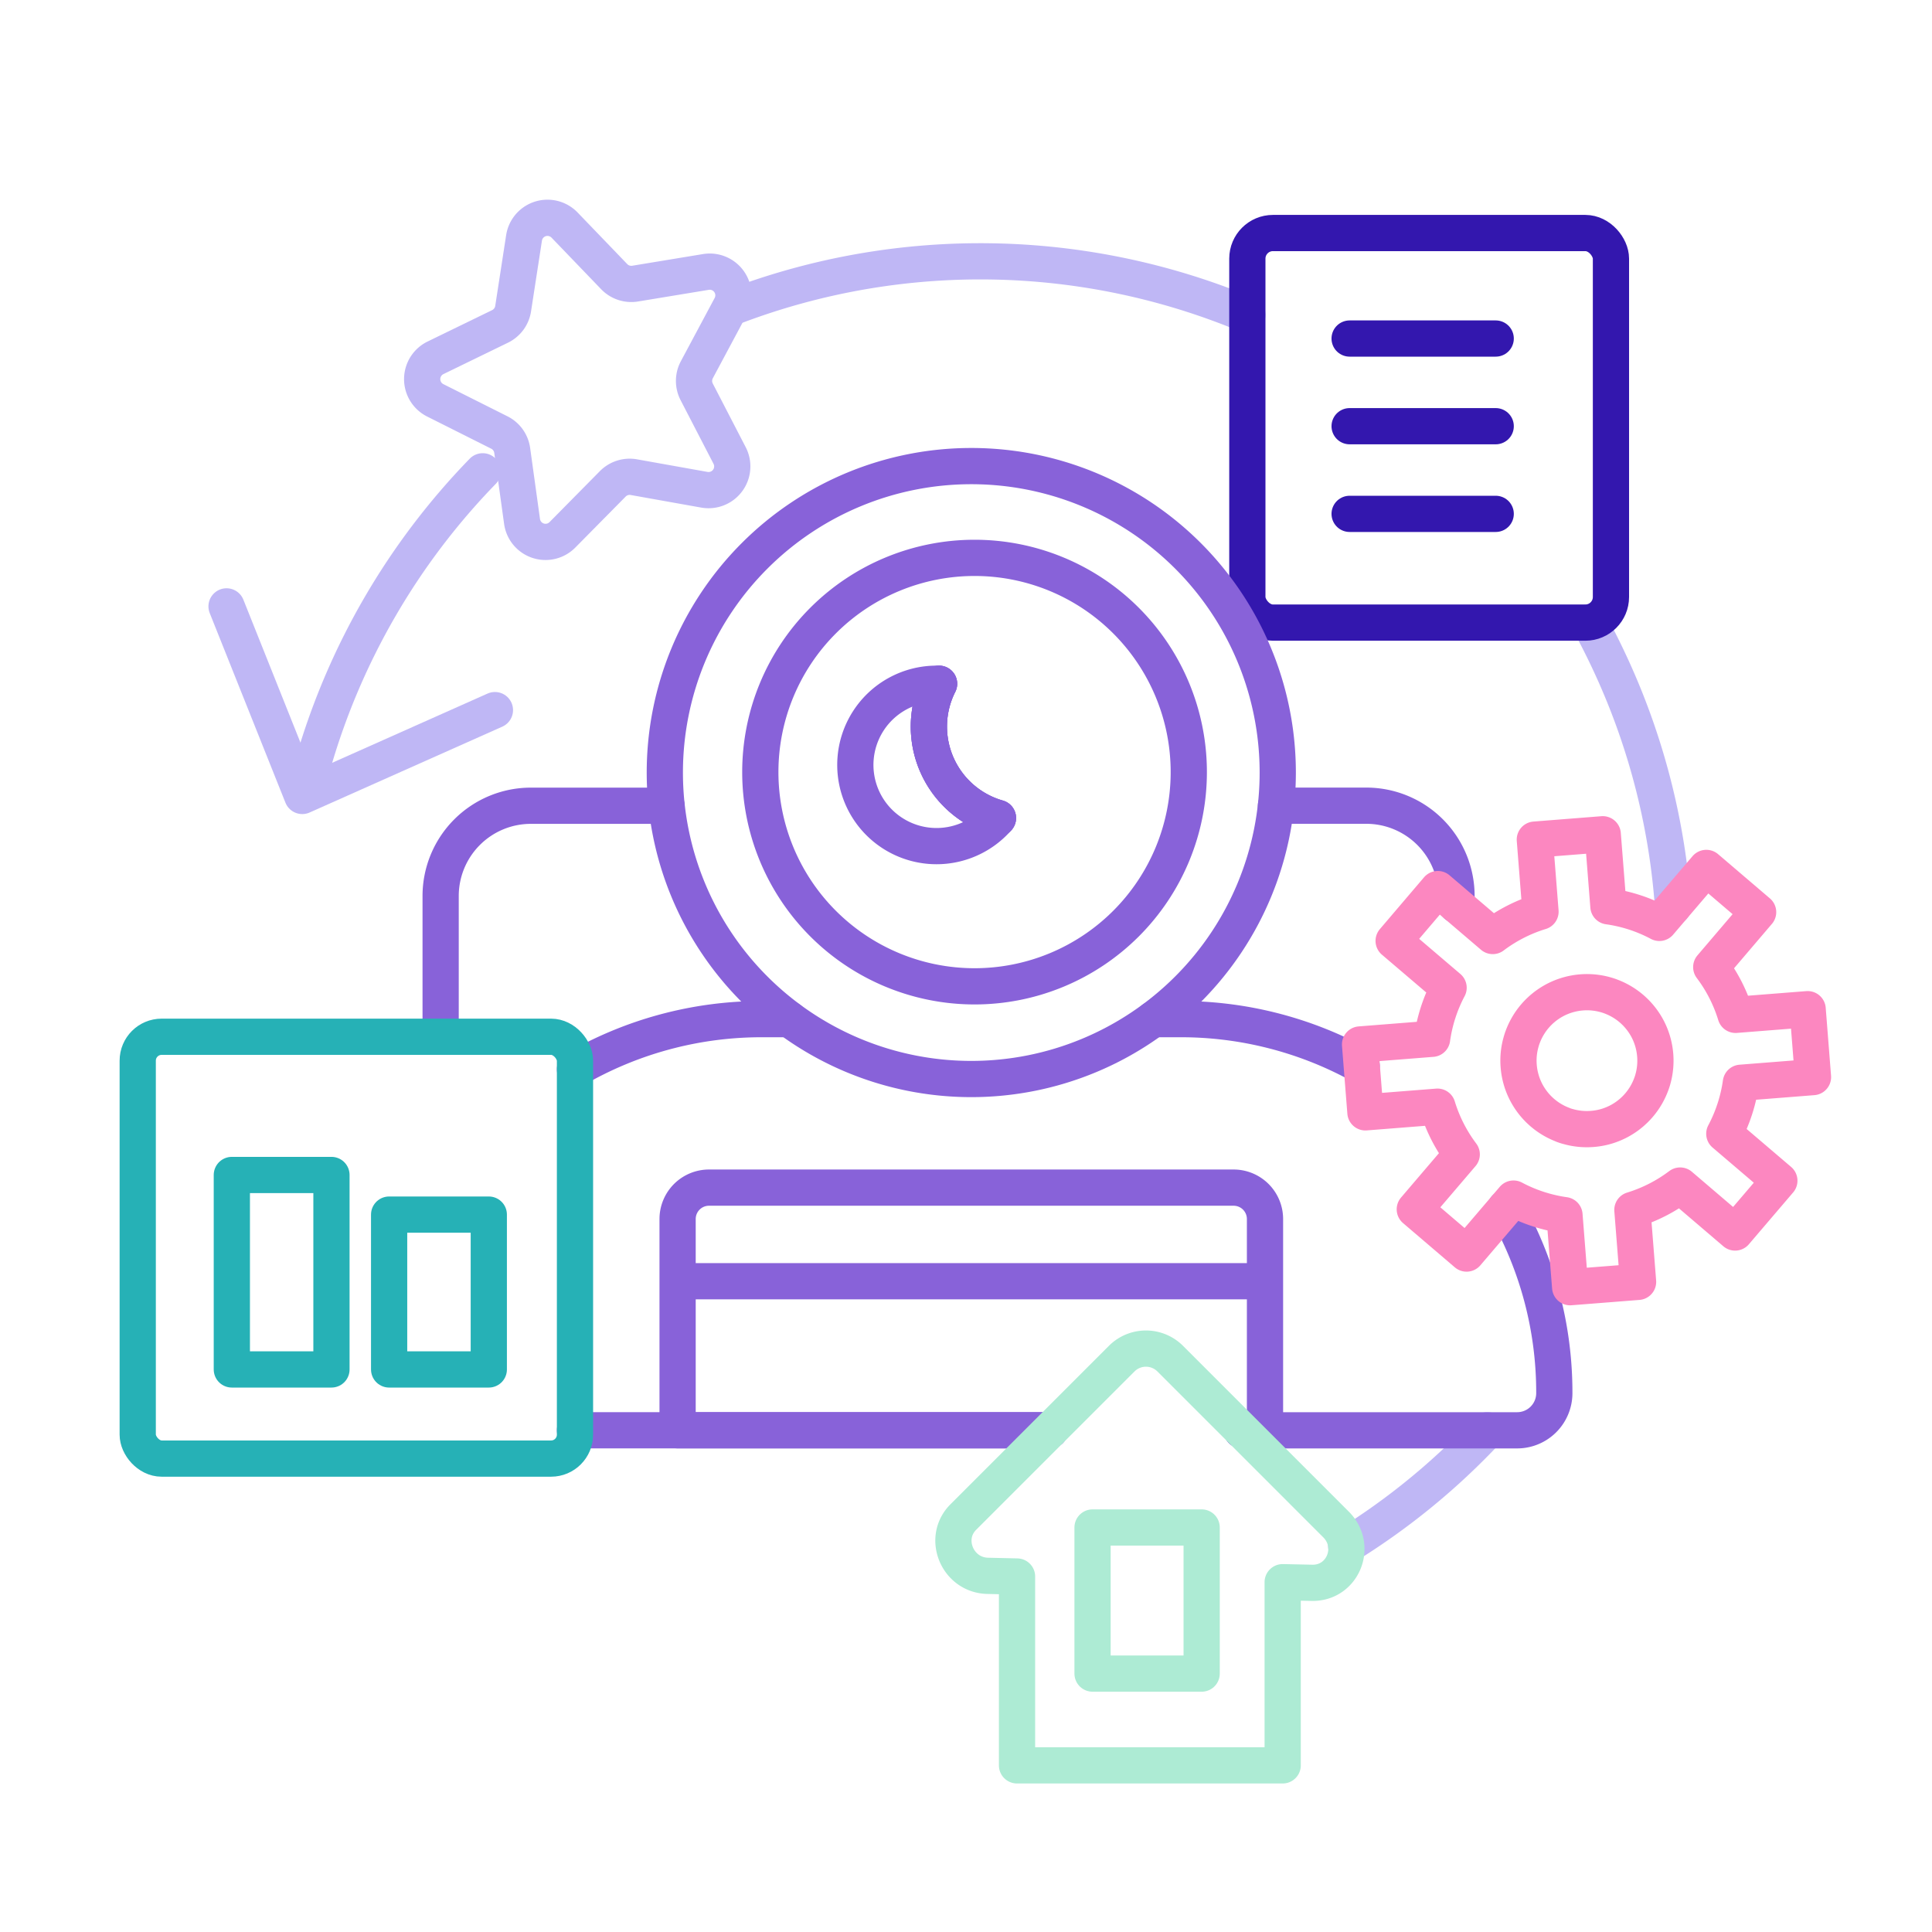
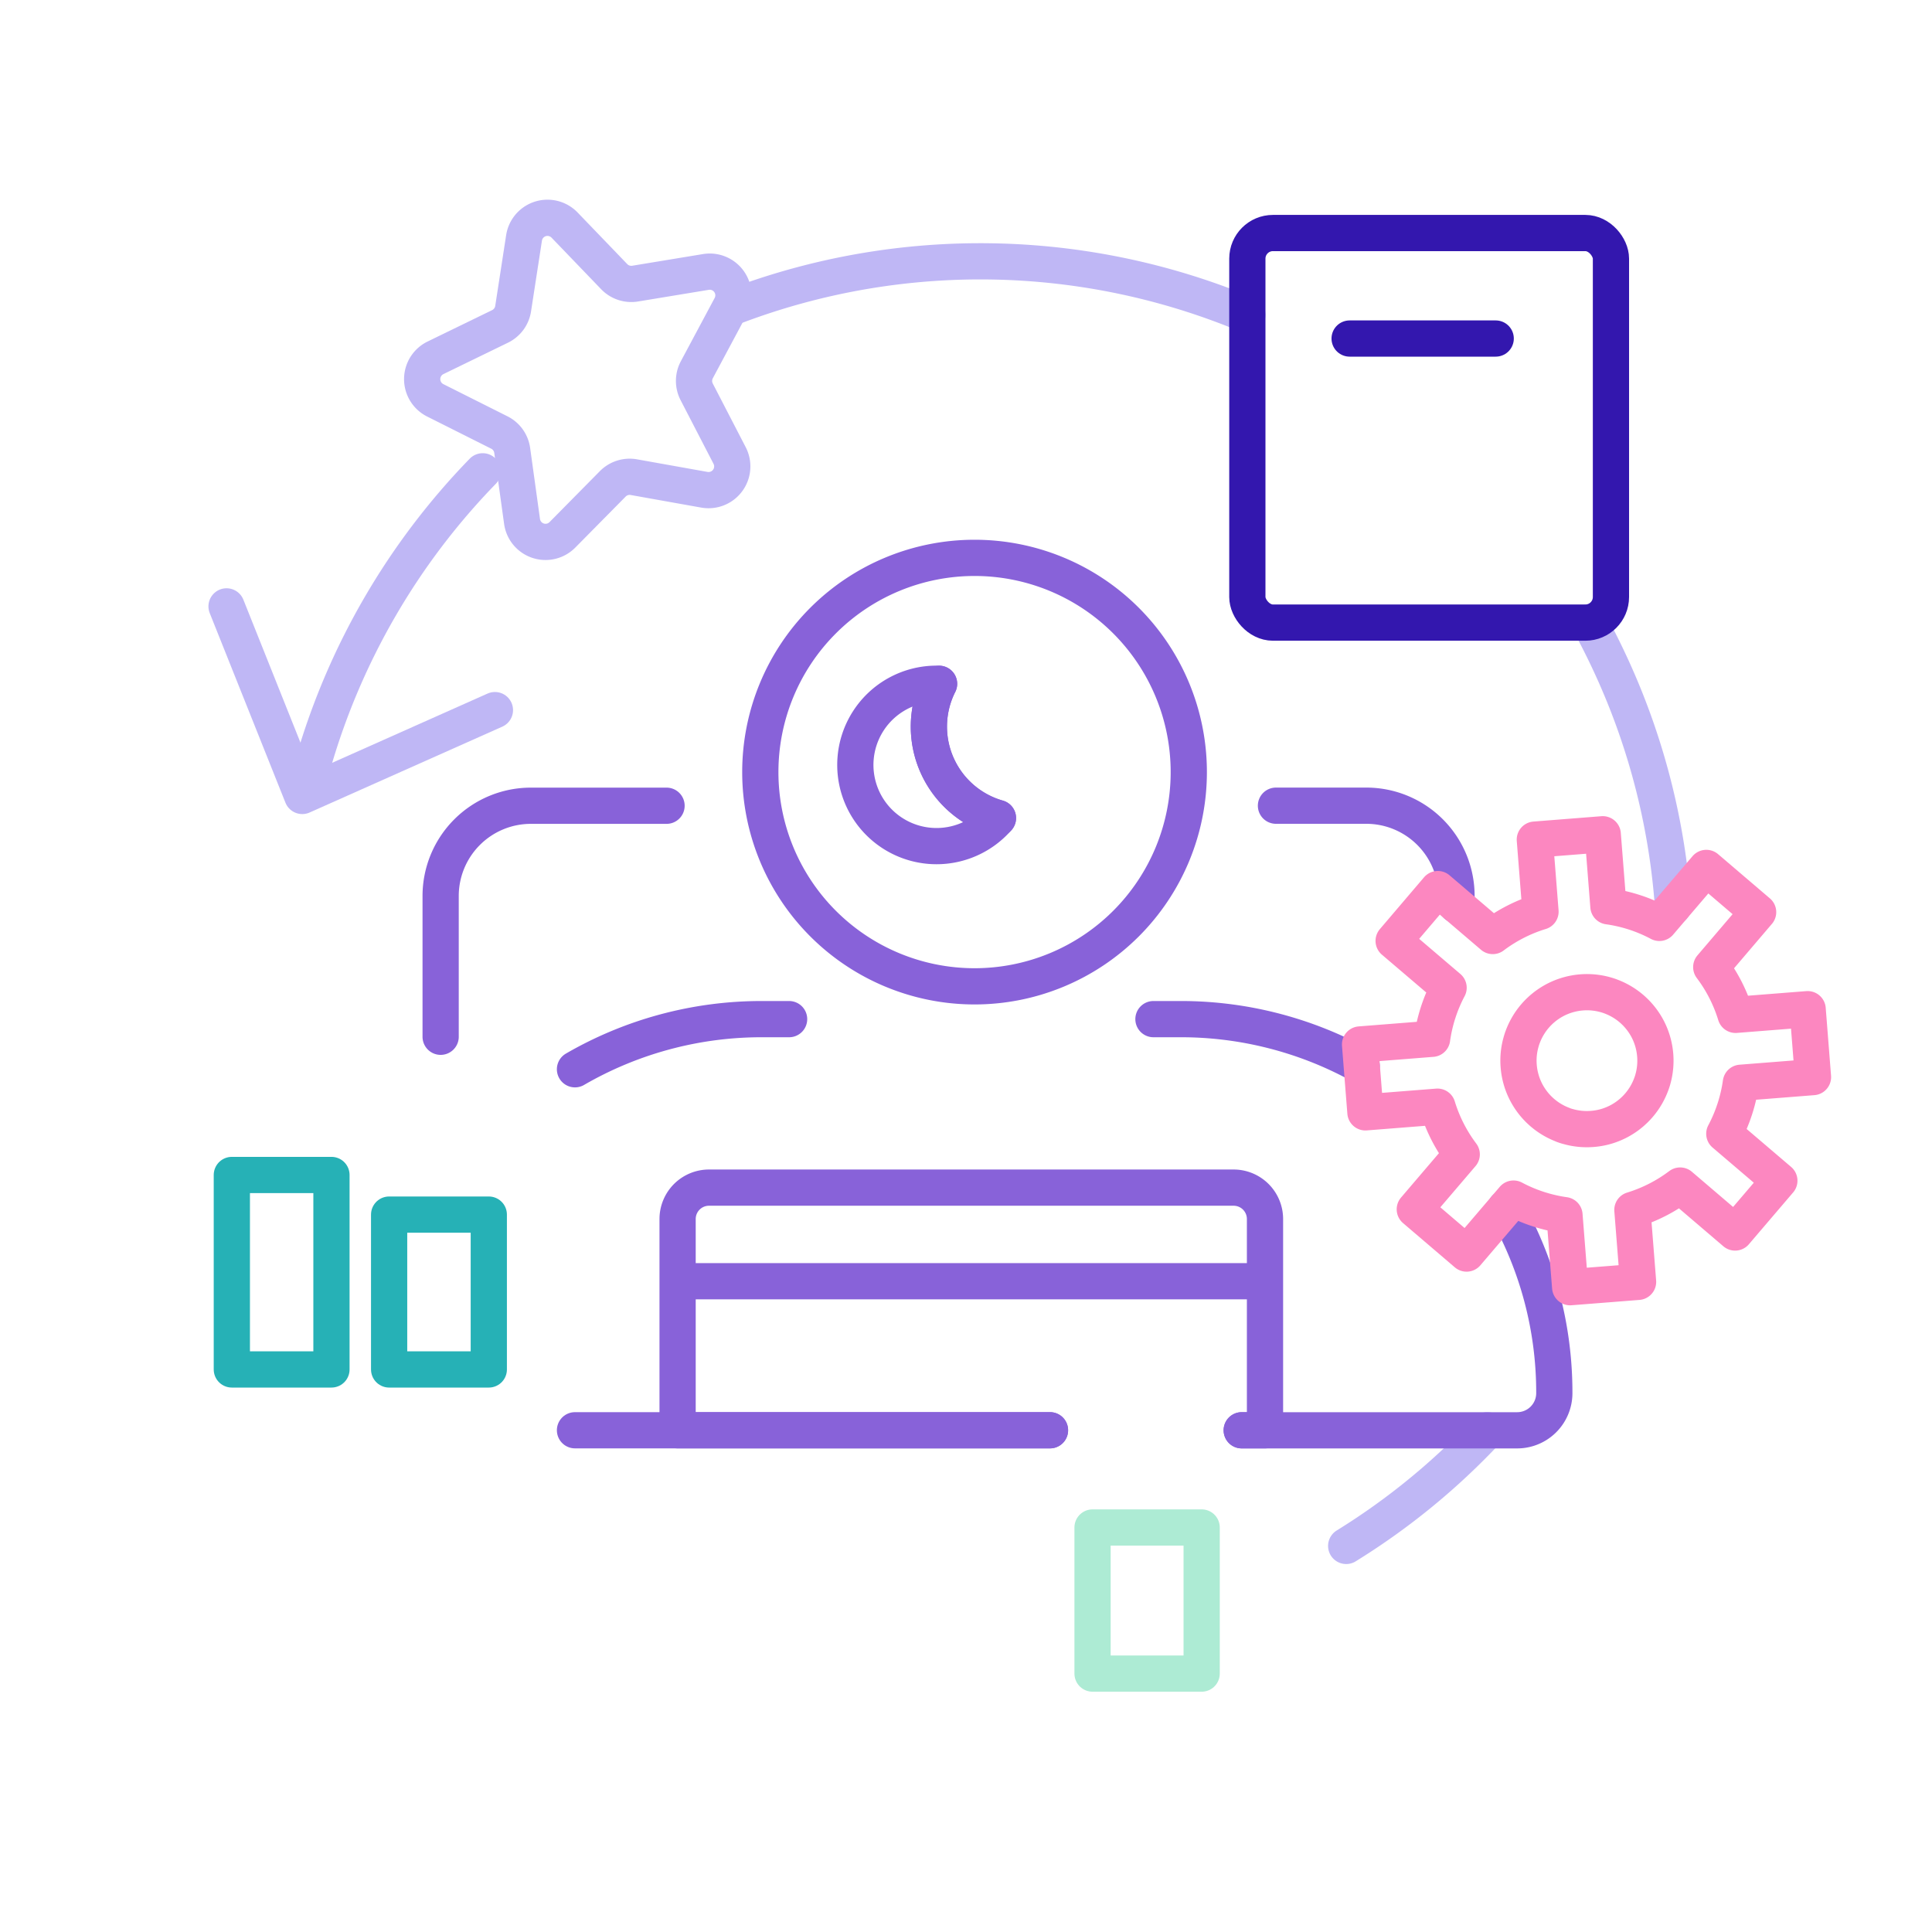
<svg xmlns="http://www.w3.org/2000/svg" id="Icons" viewBox="0 0 800 800">
  <defs>
    <style>.cls-1,.cls-2,.cls-3,.cls-4,.cls-5,.cls-6{fill:none;stroke-linecap:round;stroke-linejoin:round;stroke-width:15px;}.cls-1{stroke:#bfb7f5;}.cls-2{stroke:#3317ae;}.cls-3{stroke:#8862d9;}.cls-4{stroke:#26b1b6;}.cls-5{stroke:#fc87c0;}.cls-6{stroke:#adebd4;}</style>
  </defs>
  <polyline class="cls-1" points="93.81 251.09 125.16 329.59 204.94 294.04" />
  <path class="cls-1" d="M557.43,640.13a285,285,0,0,0,58.47-47.89" />
  <path class="cls-1" d="M658.08,257.69q5.68,10.4,10.58,21.4a286.83,286.83,0,0,1,24.11,96.47" />
  <path class="cls-1" d="M305.44,126.39a286.67,286.67,0,0,1,211.06,4" />
  <path class="cls-1" d="M129.76,315.78a288.05,288.05,0,0,1,70.12-120.62" />
  <rect class="cls-2" x="516.5" y="96.49" width="150.56" height="161.32" rx="10.6" />
  <line class="cls-2" x1="558.85" y1="140.18" x2="619.34" y2="140.18" />
-   <line class="cls-2" x1="558.85" y1="176.48" x2="619.34" y2="176.48" />
-   <line class="cls-2" x1="558.85" y1="212.78" x2="619.34" y2="212.78" />
-   <path class="cls-3" d="M402.19,193a126.9,126.9,0,1,0,126.9,126.9A126.89,126.89,0,0,0,402.19,193Zm-13.34,90.1a39.36,39.36,0,0,0,24.38,55.59" />
  <path class="cls-3" d="M238.09,442.76A154.09,154.09,0,0,1,315.61,422h11.14" />
  <path class="cls-3" d="M623.38,500.25a154,154,0,0,1,20.23,76.57V577a15.39,15.39,0,0,1-15.45,15.26h-114" />
  <polyline class="cls-3" points="434.78 592.24 280.58 592.24 238.09 592.24" />
  <path class="cls-3" d="M477.62,422h11.15a154.14,154.14,0,0,1,75.07,19.38" />
  <path class="cls-3" d="M434.78,592.24H280.58V504.77a13,13,0,0,1,13-13H510.81a13,13,0,0,1,13,13v87.47h-9.63" />
  <path class="cls-3" d="M403.54,231a88.71,88.71,0,1,0,88.71,88.71A88.71,88.71,0,0,0,403.54,231Zm-14.69,52.17a39.36,39.36,0,0,0,24.38,55.59" />
  <path class="cls-3" d="M528.35,333.62h37.39A37.37,37.37,0,0,1,603.11,371v3.76" />
  <path class="cls-3" d="M182.46,429.3V371a37.37,37.37,0,0,1,37.37-37.36H276" />
  <rect class="cls-4" x="161.13" y="502.94" width="41.27" height="64.12" />
  <rect class="cls-4" x="96" y="486.53" width="41.25" height="80.53" />
-   <rect class="cls-4" x="57.03" y="429.3" width="181.06" height="174.67" rx="9.9" />
  <path class="cls-5" d="M650.17,533l28.12-2.21L675.94,501a64,64,0,0,0,19.77-10.09l22.76,19.44,18.32-21.45L714,469.46a64.24,64.24,0,0,0,6.86-21.11L750.72,446l-2.21-28.12-29.84,2.35a63.83,63.83,0,0,0-10.08-19.77L728,377.7l-21.45-18.31-19.44,22.76a63.65,63.65,0,0,0-21.1-6.86l-2.35-29.84-28.12,2.22,2.35,29.83a64.05,64.05,0,0,0-19.77,10.08l-22.76-19.43L577.08,389.6,599.83,409A64.24,64.24,0,0,0,593,430.14l-29.83,2.35,2.22,28.11,29.83-2.35A64,64,0,0,0,605.27,478l-19.43,22.75,21.44,18.32,19.44-22.76a63.88,63.88,0,0,0,21.1,6.86Zm-2.93-67.22a28.37,28.37,0,0,1-14.82-12.66c-.39-.68-.75-1.39-1.08-2.11a28.33,28.33,0,0,1-2.48-9.58,28,28,0,0,1,.95-9.85c.21-.77.45-1.53.73-2.26a28.43,28.43,0,0,1,12.66-14.83c.68-.39,1.39-.75,2.12-1.08a28.45,28.45,0,0,1,19.43-1.53c.76.21,1.52.46,2.26.74a28.44,28.44,0,0,1,14.82,12.65c.39.69.75,1.4,1.08,2.12a28.46,28.46,0,0,1,1.53,19.43c-.21.77-.46,1.52-.74,2.26a28.4,28.4,0,0,1-12.65,14.82c-.69.4-1.4.75-2.12,1.08a27.82,27.82,0,0,1-9.58,2.48,28.27,28.27,0,0,1-9.85-.94C648.73,466.33,648,466.09,647.24,465.81Z" />
-   <path class="cls-6" d="M543.24,655.41l-12.11-.26V731h-110v-78.2L409,652.52c-12.57-.27-18.92-15.54-10.12-24.34l65.69-65.69a14.2,14.2,0,0,1,20.09.2l68.59,68.59C562.3,640.36,556,655.69,543.24,655.41Z" />
  <rect class="cls-6" x="452.4" y="632.5" width="45.18" height="60.5" />
  <line class="cls-3" x1="285.67" y1="530.52" x2="519.12" y2="530.52" />
  <path class="cls-3" d="M413.23,338.73a33.62,33.62,0,1,1-25.43-55.61l1.05,0a39.36,39.36,0,0,0,24.38,55.59Z" />
  <path class="cls-1" d="M233.73,93.15l20.59,21.4a9.83,9.83,0,0,0,8.67,2.89l29.3-4.83a9.81,9.81,0,0,1,10.25,14.31l-14,26.19a9.84,9.84,0,0,0-.06,9.14l13.64,26.37a9.82,9.82,0,0,1-10.44,14.18l-29.23-5.22a9.84,9.84,0,0,0-8.71,2.77l-20.87,21.13a9.82,9.82,0,0,1-16.7-5.55l-4.08-29.42a9.78,9.78,0,0,0-5.32-7.42l-26.54-13.32a9.82,9.82,0,0,1,.11-17.61l26.72-13a9.82,9.82,0,0,0,5.42-7.36L217,98.48A9.82,9.82,0,0,1,233.73,93.15Z" />
</svg>